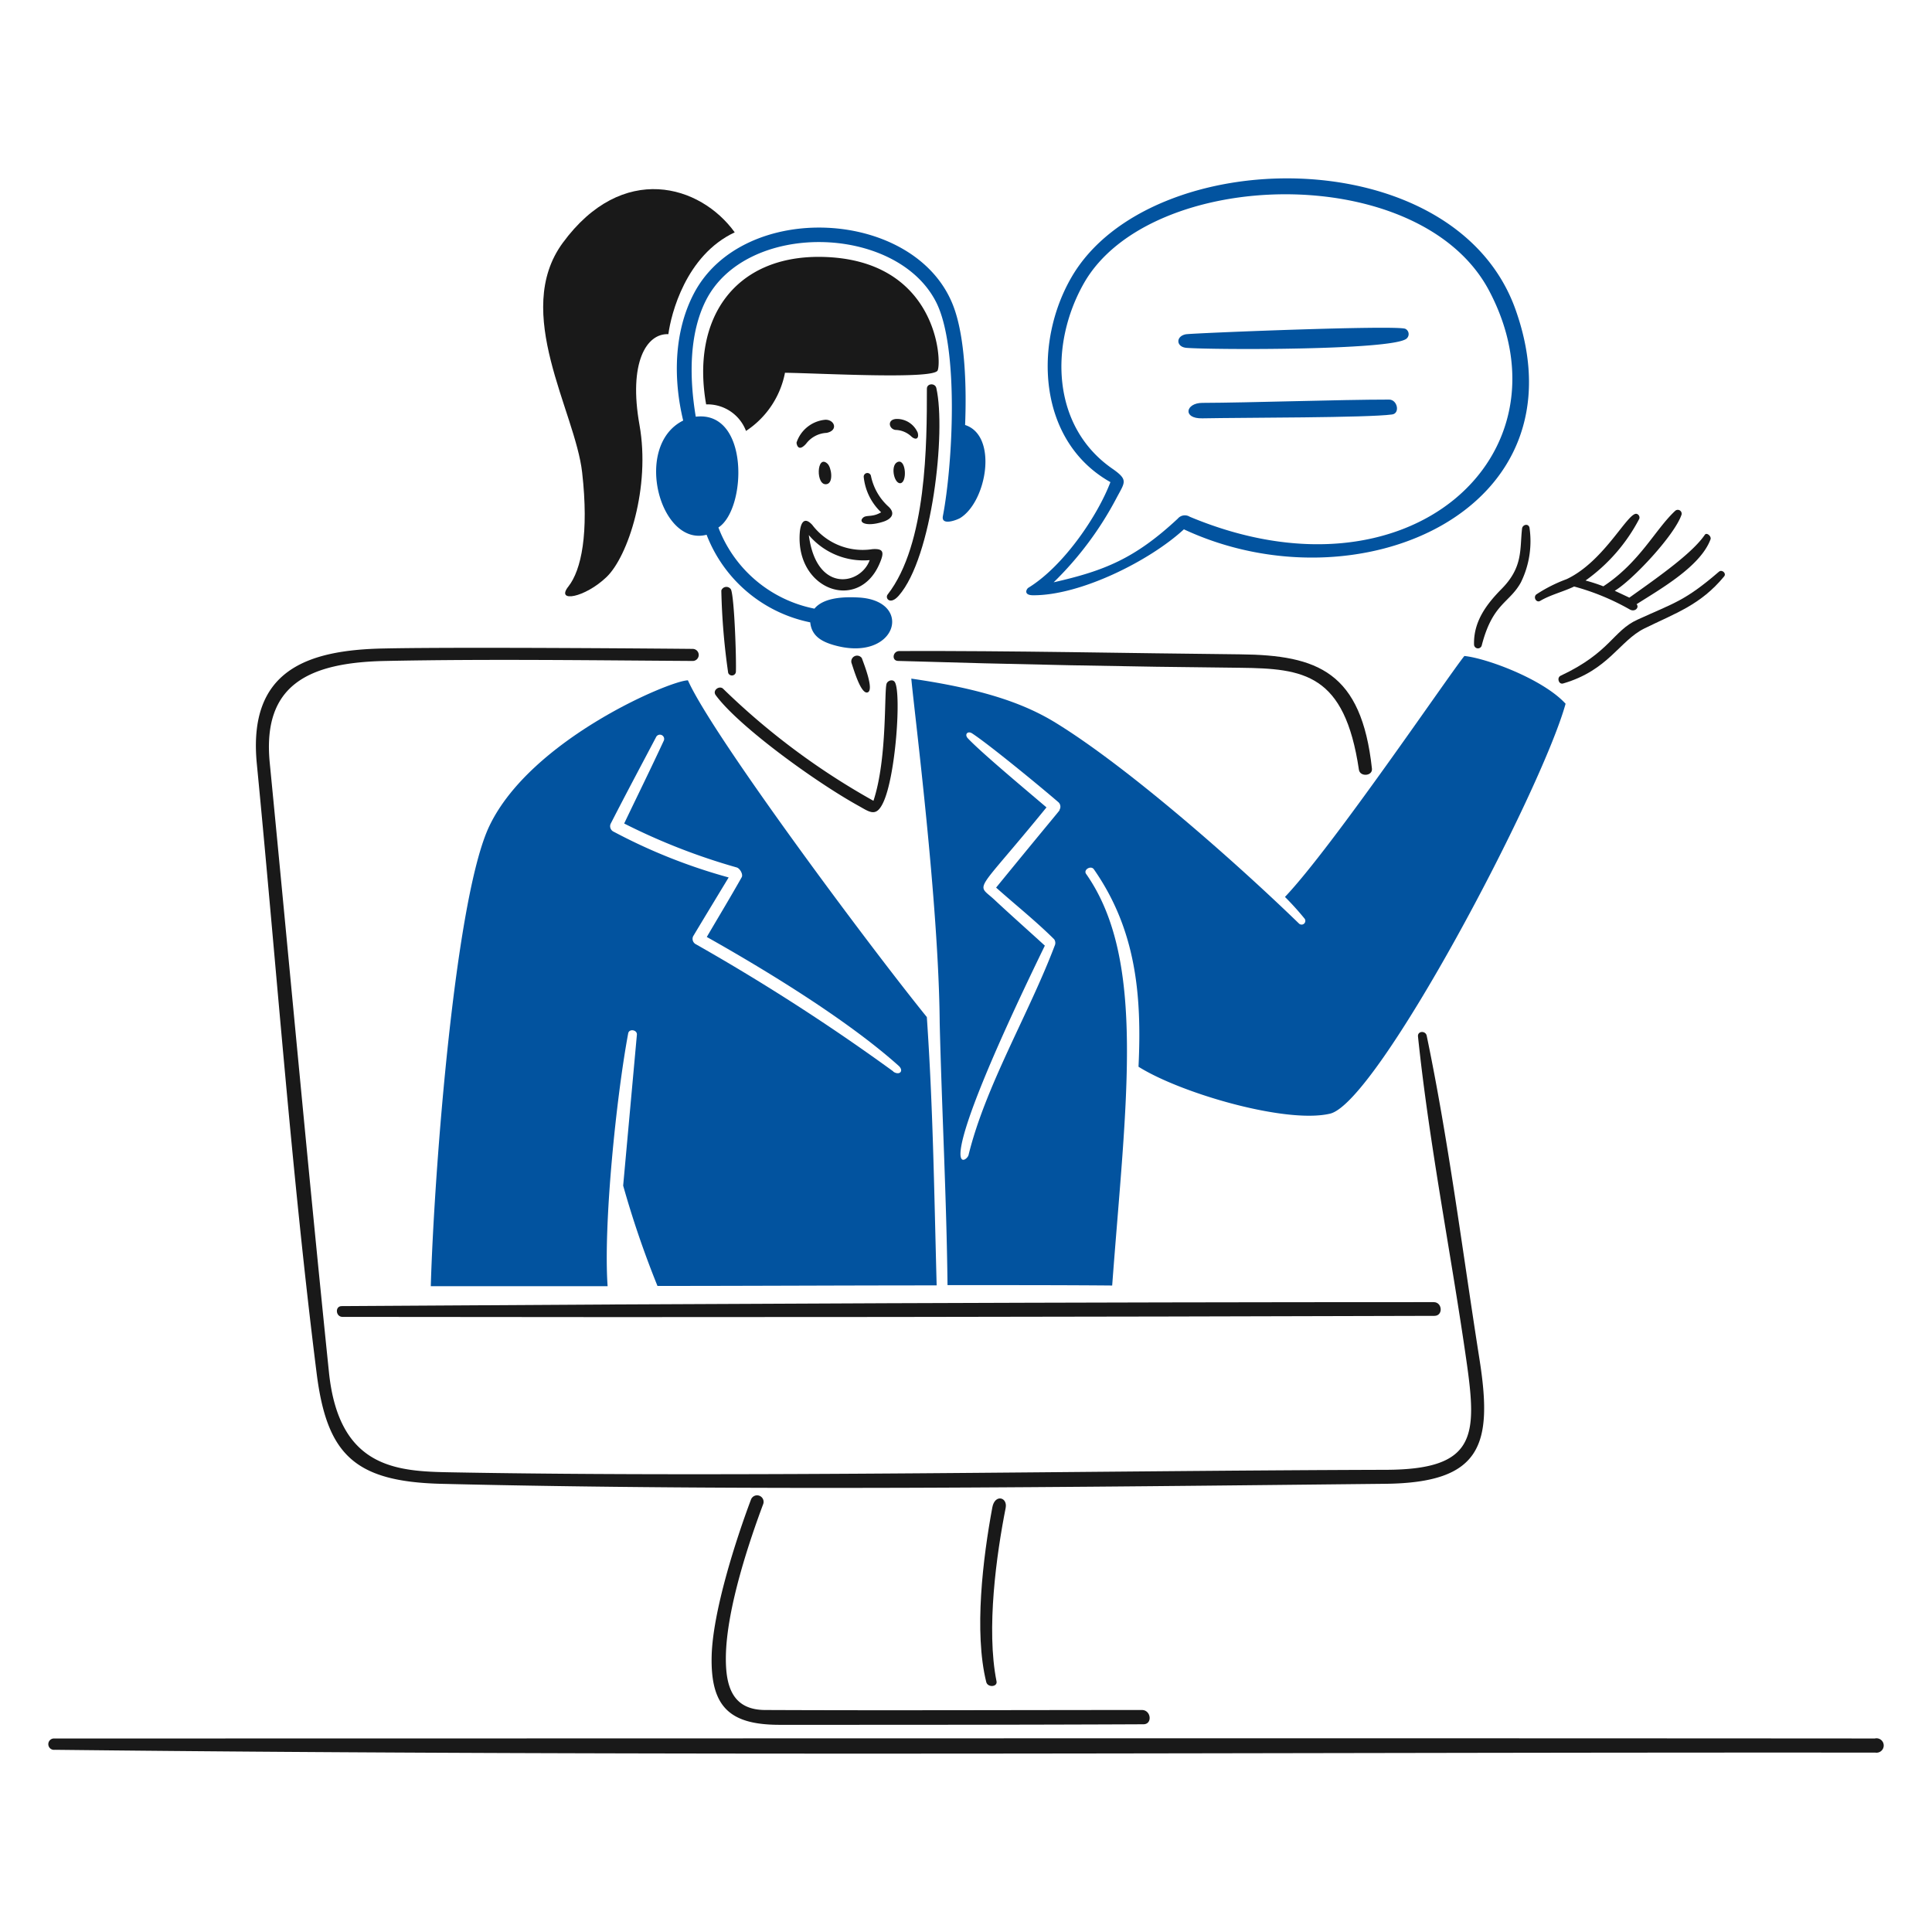
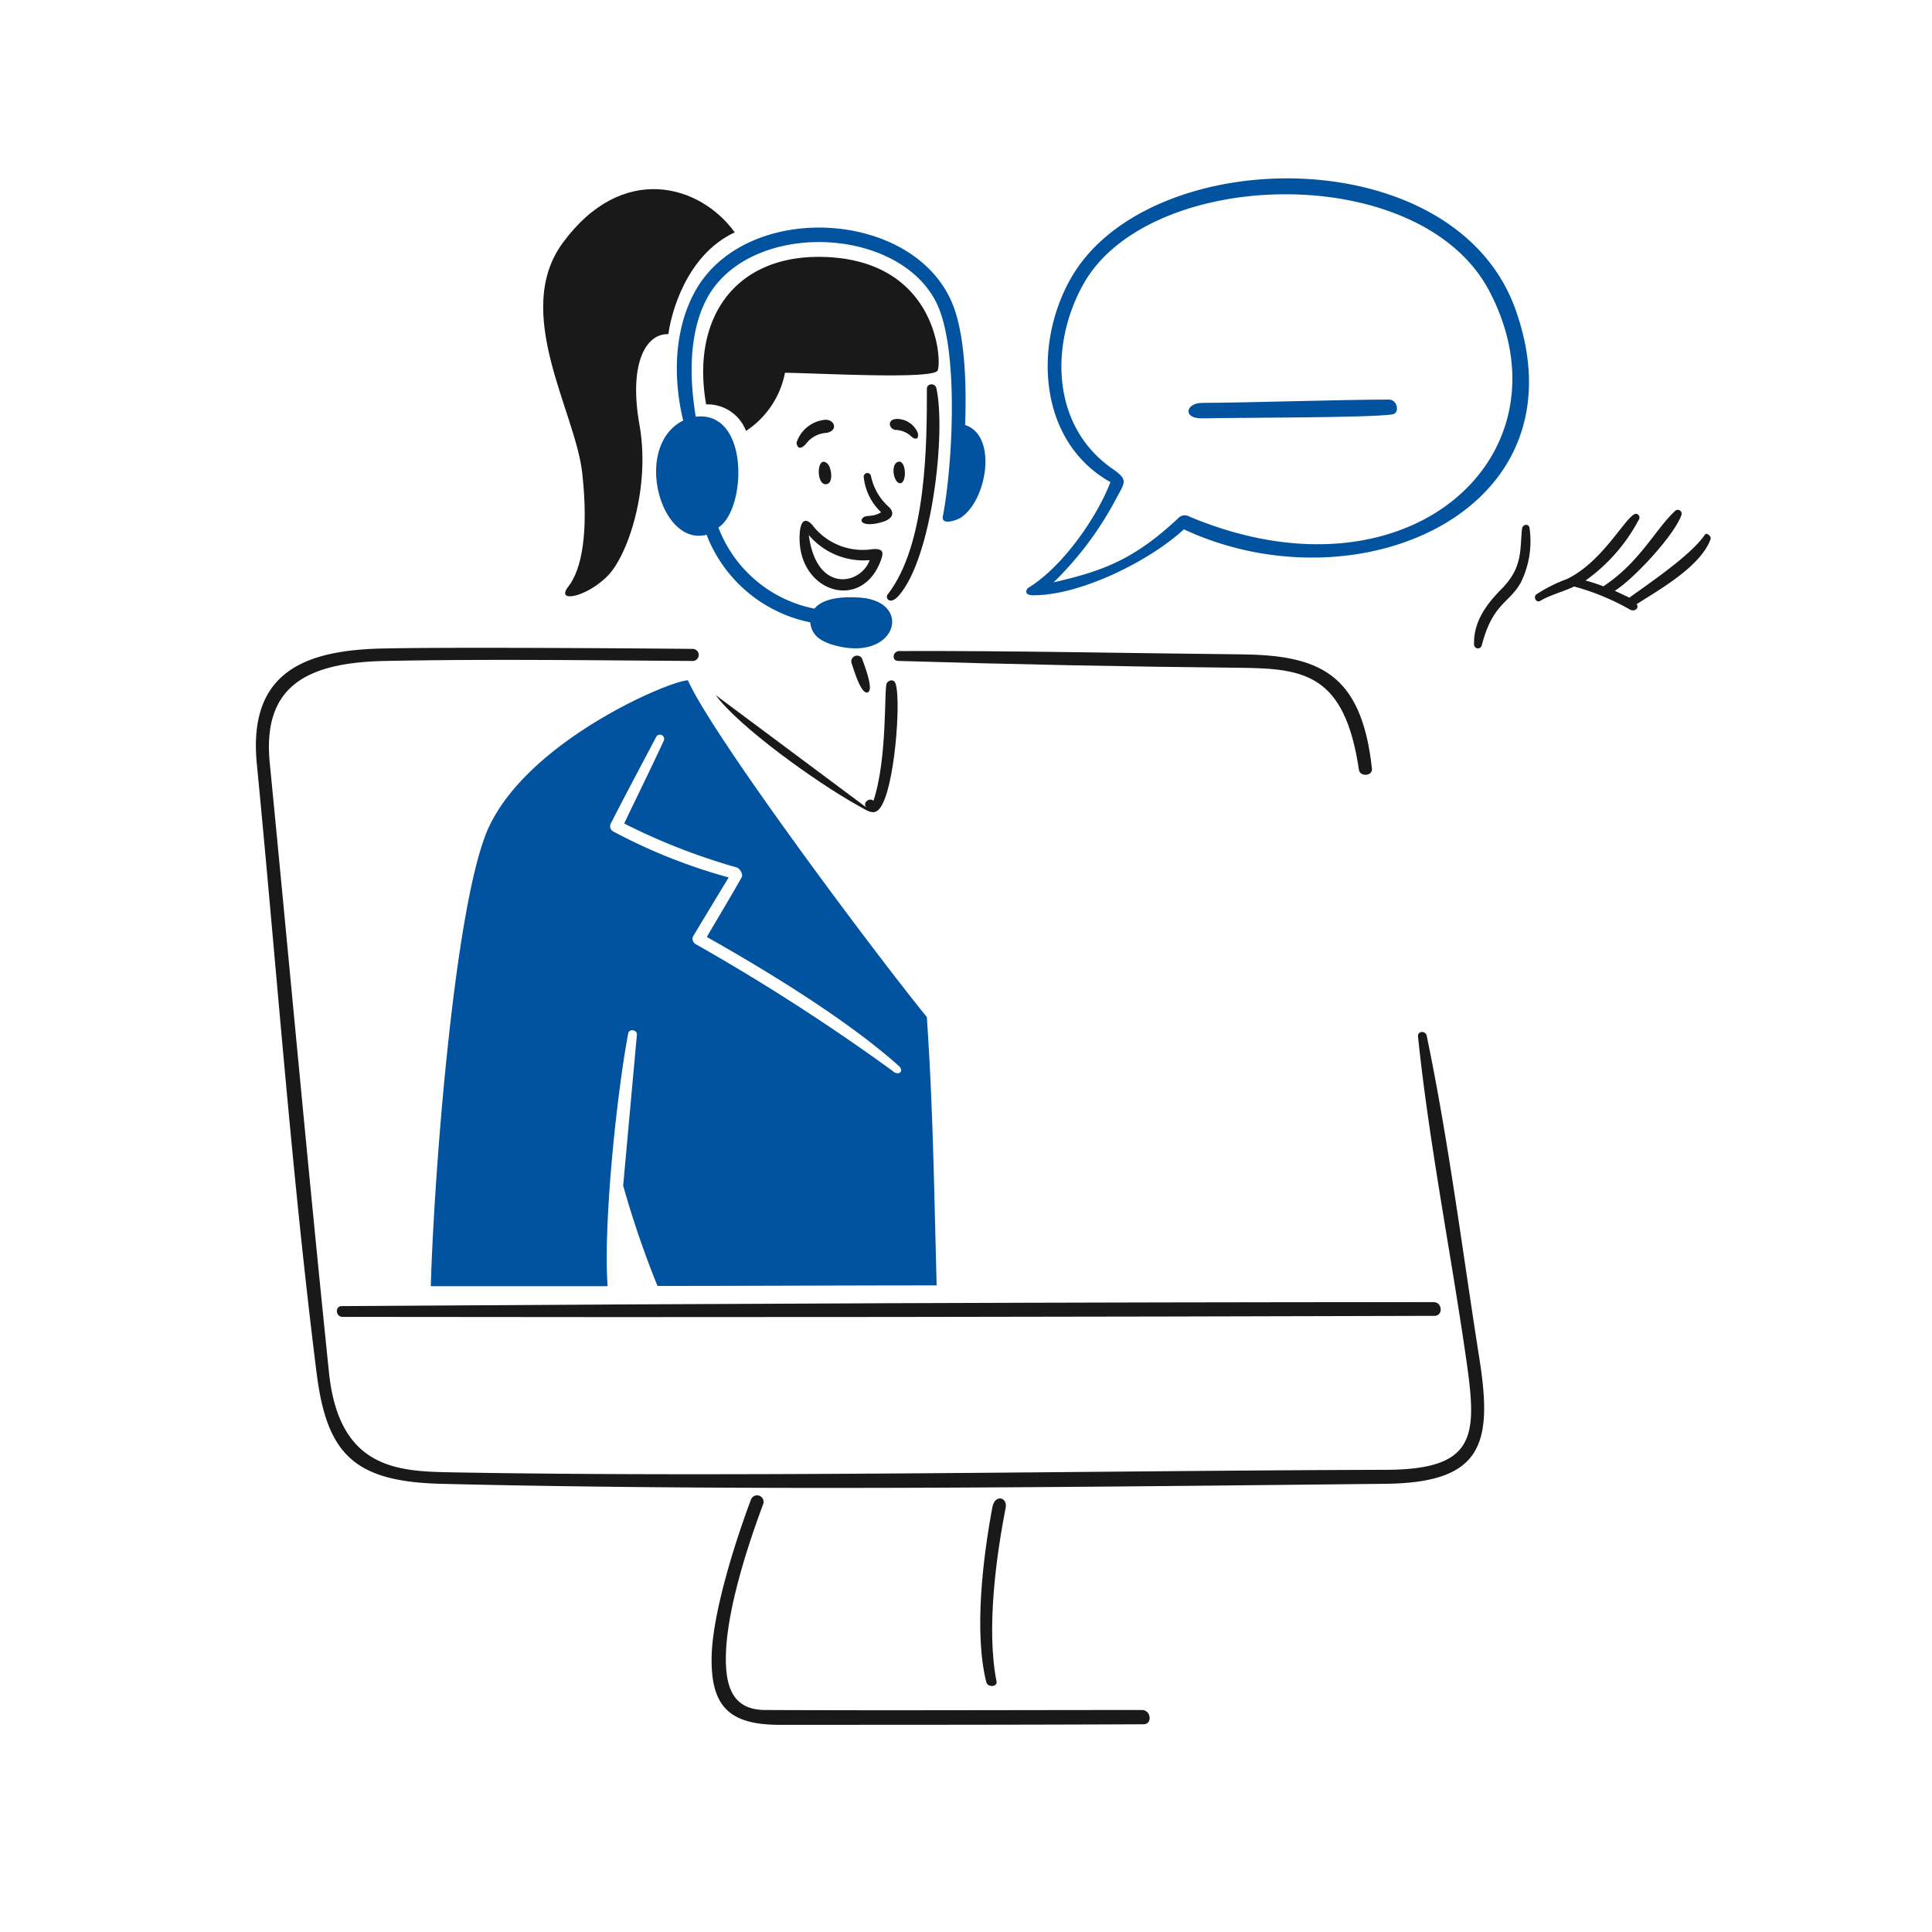
<svg xmlns="http://www.w3.org/2000/svg" viewBox="0 0 200 200">
-   <path d="M194.084 179.967c-62.557-.044-124.617 0-188.46 0a.589.589 0 1 0 .05 1.171c63.523.71 125.91.242 188.467.292a.746.746 0 1 0-.057-1.463Z" fill="#191919" />
  <path d="M84.083 54.334c-.891-.969-1.228-.071-1.292.824-.433 5.916 6.044 8.224 8.231 3.253.54-1.229.483-1.641-.71-1.563a6.544 6.544 0 0 1-6.229-2.514Zm5.945 3.651c-.909 2.557-5.511 3.5-6.3-2.593a7.422 7.422 0 0 0 6.3 2.593Z" fill="#191919" />
  <path d="M85.6 50.115c.71-.158.469-1.768.043-2.13-1.119-1.002-1.227 2.396-.043 2.13Z" fill="#191919" />
  <path d="M85.44 43.453a3.459 3.459 0 0 0-2.983 2.366c0 .106.142 1.065.987.12a2.839 2.839 0 0 1 2.131-1.129c1.225-.249.831-1.378-.135-1.357Z" fill="#191919" />
  <path d="M91.434 54.007c.83-.266 1.343-.852.5-1.6a5.874 5.874 0 0 1-1.768-3.111.379.379 0 0 0-.753.086 5.85 5.85 0 0 0 1.8 3.65c-.895.54-1.513.249-1.854.547-.574.506.311.995 2.075.428Z" fill="#191919" />
  <path d="M95 44.789a2.344 2.344 0 0 0-2.131-1.421c-1.08 0-.866 1.051-.17 1.137a2.492 2.492 0 0 1 1.676.71c.44.369.788.199.625-.426Z" fill="#191919" />
  <path d="M93.2 50.023c.71-.058.6-2.372-.171-2.23-.92.178-.515 2.286.171 2.23Z" fill="#191919" />
-   <path d="M74.091 71.962c2.356 3.213 10.284 8.963 14.758 11.442 1.186.66 1.847 1.235 2.578-.32 1.307-2.749 1.882-11.314 1.215-12.457-.206-.348-.71-.185-.845.106-.3.54.1 7.713-1.378 12.166A73.79 73.79 0 0 1 74.858 71.3c-.377-.368-1.143.15-.767.662Z" fill="#191919" />
-   <path d="M161.555 69.952c-.42.2-.206.937.263.8 4.68-1.363 5.824-4.4 8.381-5.681 3.246-1.6 5.838-2.436 8.281-5.4.27-.32-.227-.753-.533-.49-3.551 3.054-4.595 3.21-8.445 4.971-2.528 1.148-2.816 3.396-7.947 5.8Z" fill="#191919" />
+   <path d="M74.091 71.962c2.356 3.213 10.284 8.963 14.758 11.442 1.186.66 1.847 1.235 2.578-.32 1.307-2.749 1.882-11.314 1.215-12.457-.206-.348-.71-.185-.845.106-.3.54.1 7.713-1.378 12.166c-.377-.368-1.143.15-.767.662Z" fill="#191919" />
  <path d="M159.446 62.2c1.04-.621 2.351-.93 3.508-1.484a24.685 24.685 0 0 1 5.753 2.372c.54.313 1.023-.206.711-.54 2.429-1.555 6.612-3.9 7.655-6.718.114-.313-.4-.753-.589-.469-1.285 1.875-4.566 4.2-7.813 6.506l-1.513-.711c1.826-1.086 6.18-5.724 6.912-7.869a.4.4 0 0 0-.654-.405c-2.053 1.9-3.651 5.32-7.437 7.813a17.828 17.828 0 0 0-1.845-.6A18.113 18.113 0 0 0 169.7 53.7a.4.4 0 0 0-.253-.5c-.891-.3-3.321 4.892-7.269 6.753a15.277 15.277 0 0 0-3.11 1.563c-.397.268-.038.936.378.684Z" fill="#191919" />
  <path d="M153.388 66.82c1.126-4.37 2.841-4.354 4.048-6.52a9.652 9.652 0 0 0 .895-5.682c-.114-.461-.71-.319-.767.093-.249 2.166.128 3.984-2.131 6.264-1.577 1.6-2.9 3.38-2.841 5.746a.405.405 0 0 0 .796.099Z" fill="#191919" />
  <path d="M102.727 156.039c-.976 5.241-1.911 12.905-.632 18.082.149.6 1.186.519 1.065-.071-1.086-5.412 0-13.167.945-17.947.22-1.122-1.116-1.47-1.378-.064Z" fill="#191919" />
  <path d="M92.961 68.418c11.875.361 23.914.6 35.427.71 6.59.078 10.809.6 12.287 10.554.113.76 1.42.668 1.349-.106-1.087-10.015-5.59-11.762-13.665-11.84-11.641-.113-23.537-.383-35.291-.341-.668.036-.781 1.005-.107 1.023Z" fill="#191919" />
  <path d="M32.776 142.14c1.054 8.388 3.878 11.229 12.855 11.463 31.378.76 65.988.333 97.728 0 10.043-.1 11.2-4.034 9.787-12.955-1.74-11.043-3.182-22.522-5.455-33.431-.12-.553-.966-.5-.9.086 1.179 11.293 3.417 22.408 5.022 33.623 1.108 7.74 1 11.2-8.345 11.228-29.979.086-67.011.789-96.215.269-5.732-.1-12.131-.049-13.2-10.368-2.167-21.009-4.077-42.074-6.13-63.1-.781-8.033 3.963-10.376 11.982-10.533 10.476-.213 21.584-.064 31.754 0a.625.625 0 1 0 .063-1.248c-.1-.006-23.823-.218-31.966-.044-7.976.149-14.12 2.258-13.168 11.953 2.026 20.841 3.584 42.327 6.188 63.057Z" fill="#191919" />
  <path d="M77.741 155.236c-1.62 4.308-3.949 11.627-4.07 16.165-.135 5.369 1.939 7.152 7.053 7.152 11.818 0 25.639 0 37.642-.057.959 0 .8-1.477-.156-1.477-12.855 0-26.208.057-38.978 0-3.458 0-4.119-2.528-4.091-5.476.05-5.106 2.571-12.379 3.864-15.838a.674.674 0 0 0-1.264-.469Z" fill="#191919" />
  <path d="M35.447 136.323c36.676.06 76.6 0 113.047-.107.916 0 .831-1.42-.078-1.42-36.477 0-76.435.163-113.033.412-.732-.008-.639 1.114.064 1.115Z" fill="#191919" />
  <path d="M88.139 68.6c.227.661.987 3.31 1.676 3.076s-.341-2.841-.6-3.551a.6.6 0 0 0-1.076.475Z" fill="#191919" />
  <path d="M73.1 41.862a4.261 4.261 0 0 1 4.126 2.749 9.323 9.323 0 0 0 4.035-6.023c3.728.05 15.34.71 15.8-.234s0-11.584-12.074-11.762c-8.922-.12-13.461 6.364-11.887 15.27Z" fill="#191919" />
  <path d="M58.835 60.719c-1.347 1.706 1.7 1.172 3.949-.98s4.567-9.311 3.416-15.746.71-9.5 2.99-9.4c.27-2.067 1.8-8.168 6.868-10.54-3.544-4.922-11.619-7.344-17.806 1.094-5.252 7.17 1.293 17.426 2.01 23.747s-.083 10.122-1.427 11.825Z" fill="#191919" />
-   <path d="M76.179 69.561c.056-1.356-.15-7.585-.5-8.522a.554.554 0 0 0-1.008.092 69.556 69.556 0 0 0 .71 8.523.413.413 0 0 0 .798-.093Z" fill="#191919" />
  <path d="M95.951 40.236c0 5.589 0 16.094-4.062 21.307-.3.376.255 1.136 1.143.128 3.487-3.956 4.908-17 3.9-21.485-.107-.554-.981-.525-.981.05Z" fill="#191919" />
  <path d="M106.931 61.621c4.887.038 12.074-3.551 15.626-6.825 17.968 8.381 41.733-1.882 34.338-22.728-6.291-17.755-37.84-17.315-45.951-3.409-3.984 6.826-3.551 17 4.006 21.25-1.307 3.445-4.808 8.665-8.473 10.924-.206.106-.577.78.454.788Zm8.637-10.043c.885-1.677 1.271-1.882-.419-3.061-6.343-4.4-6.485-12.94-2.955-19.176 6.8-12.017 34.8-12.855 41.975.781 8.9 16.932-8.3 32.877-31.016 23.367a.952.952 0 0 0-1.229.2c-4.446 4.14-7.606 5.4-12.848 6.591a34.861 34.861 0 0 0 6.492-8.702Z" fill="#02539f" />
  <path d="M143.8 41.365c-5.114 0-14.489.327-19.333.341-1.74 0-2.081 1.648 0 1.6 4.346-.085 17.046-.05 19.638-.4.852-.106.561-1.541-.305-1.541Z" fill="#02539f" />
-   <path d="M122.833 36.01c2.784.212 21 .263 22.728-.923a.611.611 0 0 0-.071-1.044c-.789-.419-22.131.447-22.728.561-1.079.206-1.015 1.323.071 1.406Z" fill="#02539f" />
  <path d="M73.146 55.357a14.609 14.609 0 0 0 10.731 9.069c.135 1.421 1.2 1.982 2.358 2.33 6.563 1.939 8.445-4.546 2.7-4.9-1.42-.085-3.636-.049-4.623 1.151a13.428 13.428 0 0 1-9.943-8.4c2.926-1.889 3.238-12.131-2.344-11.47-.71-4.262-.639-8.637 1.015-11.968 4.134-8.338 19.731-7.983 23.857.086 2.422 4.737 1.712 16.974.71 22.173-.2 1.051 1.506.376 1.8.192 2.756-1.719 3.914-8.523.5-9.624.15-3.643.057-9.119-1.271-12.45-3.97-9.993-21.747-10.874-26.818-1.137-2.067 3.964-2.131 8.843-1.094 13.126-5.213 2.589-2.424 13.093 2.422 11.822Z" fill="#02539f" />
-   <path d="M151.591 67.907c-1.712 2.13-13.629 19.744-18.572 24.943a29.42 29.42 0 0 1 2 2.209.387.387 0 0 1-.54.554c-6.661-6.456-17.756-16.229-25.227-20.81-3.225-1.974-7.465-3.473-14.915-4.553.348 3.772 2.841 23.189 2.94 35.64.22 8.984.71 18.189.81 27.145 6.584 0 12.543 0 17.045.042 1.421-19.034 3.552-33.707-2.7-42.613-.306-.441.511-.91.809-.469 4.361 6.257 4.972 13.011 4.617 20.433 4.368 2.749 15.284 5.931 19.829 4.858 4.93-1.165 21.875-33.381 24.382-42.436-2.325-2.536-8.149-4.709-10.478-4.943Zm-48.474 23.977c2 1.783 4.106 3.459 6.009 5.348a.661.661 0 0 1 .057.661c-2.692 7.1-7.166 14.524-8.921 21.676-.191.8-4.36 3.508 7.9-21.676-1.747-1.6-3.517-3.161-5.242-4.773-1.9-1.768-2.1-.308 5.411-9.539-1.9-1.626-6.767-5.681-8.153-7.166-.355-.4 0-.781.447-.5 1.741 1.136 6.982 5.44 8.907 7.1a.625.625 0 0 1 .135.838c.099-.002.207-.239-6.55 8.031Z" fill="#02539f" />
  <path d="M71.214 70.428c-1.8 0-16.236 6.079-20.54 15.049-3.551 7.358-5.731 35.683-6.079 47.671H62.9c-.454-6.392.909-19.645 2.131-26.179.1-.511.945-.362.9.142l-1.421 15.625a99.805 99.805 0 0 0 3.552 10.384c9.3 0 19.666-.057 28.9-.057-.277-10.547-.384-18.509-1.016-27.777-5.961-7.358-22.189-29.134-24.732-34.858Zm21.257 40.483a215.785 215.785 0 0 0-20.419-13.154.631.631 0 0 1-.3-.831c1.221-2.038 2.45-4.062 3.679-6.093a57.8 57.8 0 0 1-11.88-4.723.632.632 0 0 1-.348-.81c1.555-3.047 3.132-5.987 4.723-9.013a.44.44 0 0 1 .8.362c-1.335 2.884-2.741 5.732-4.112 8.6A65.071 65.071 0 0 0 76.271 89.8c.327.1.675.71.511 1.008-1.172 2.081-2.407 4.12-3.615 6.186 6.144 3.453 14.581 8.6 19.887 13.36.539.518.056 1.015-.583.582Z" fill="#02539f" />
</svg>